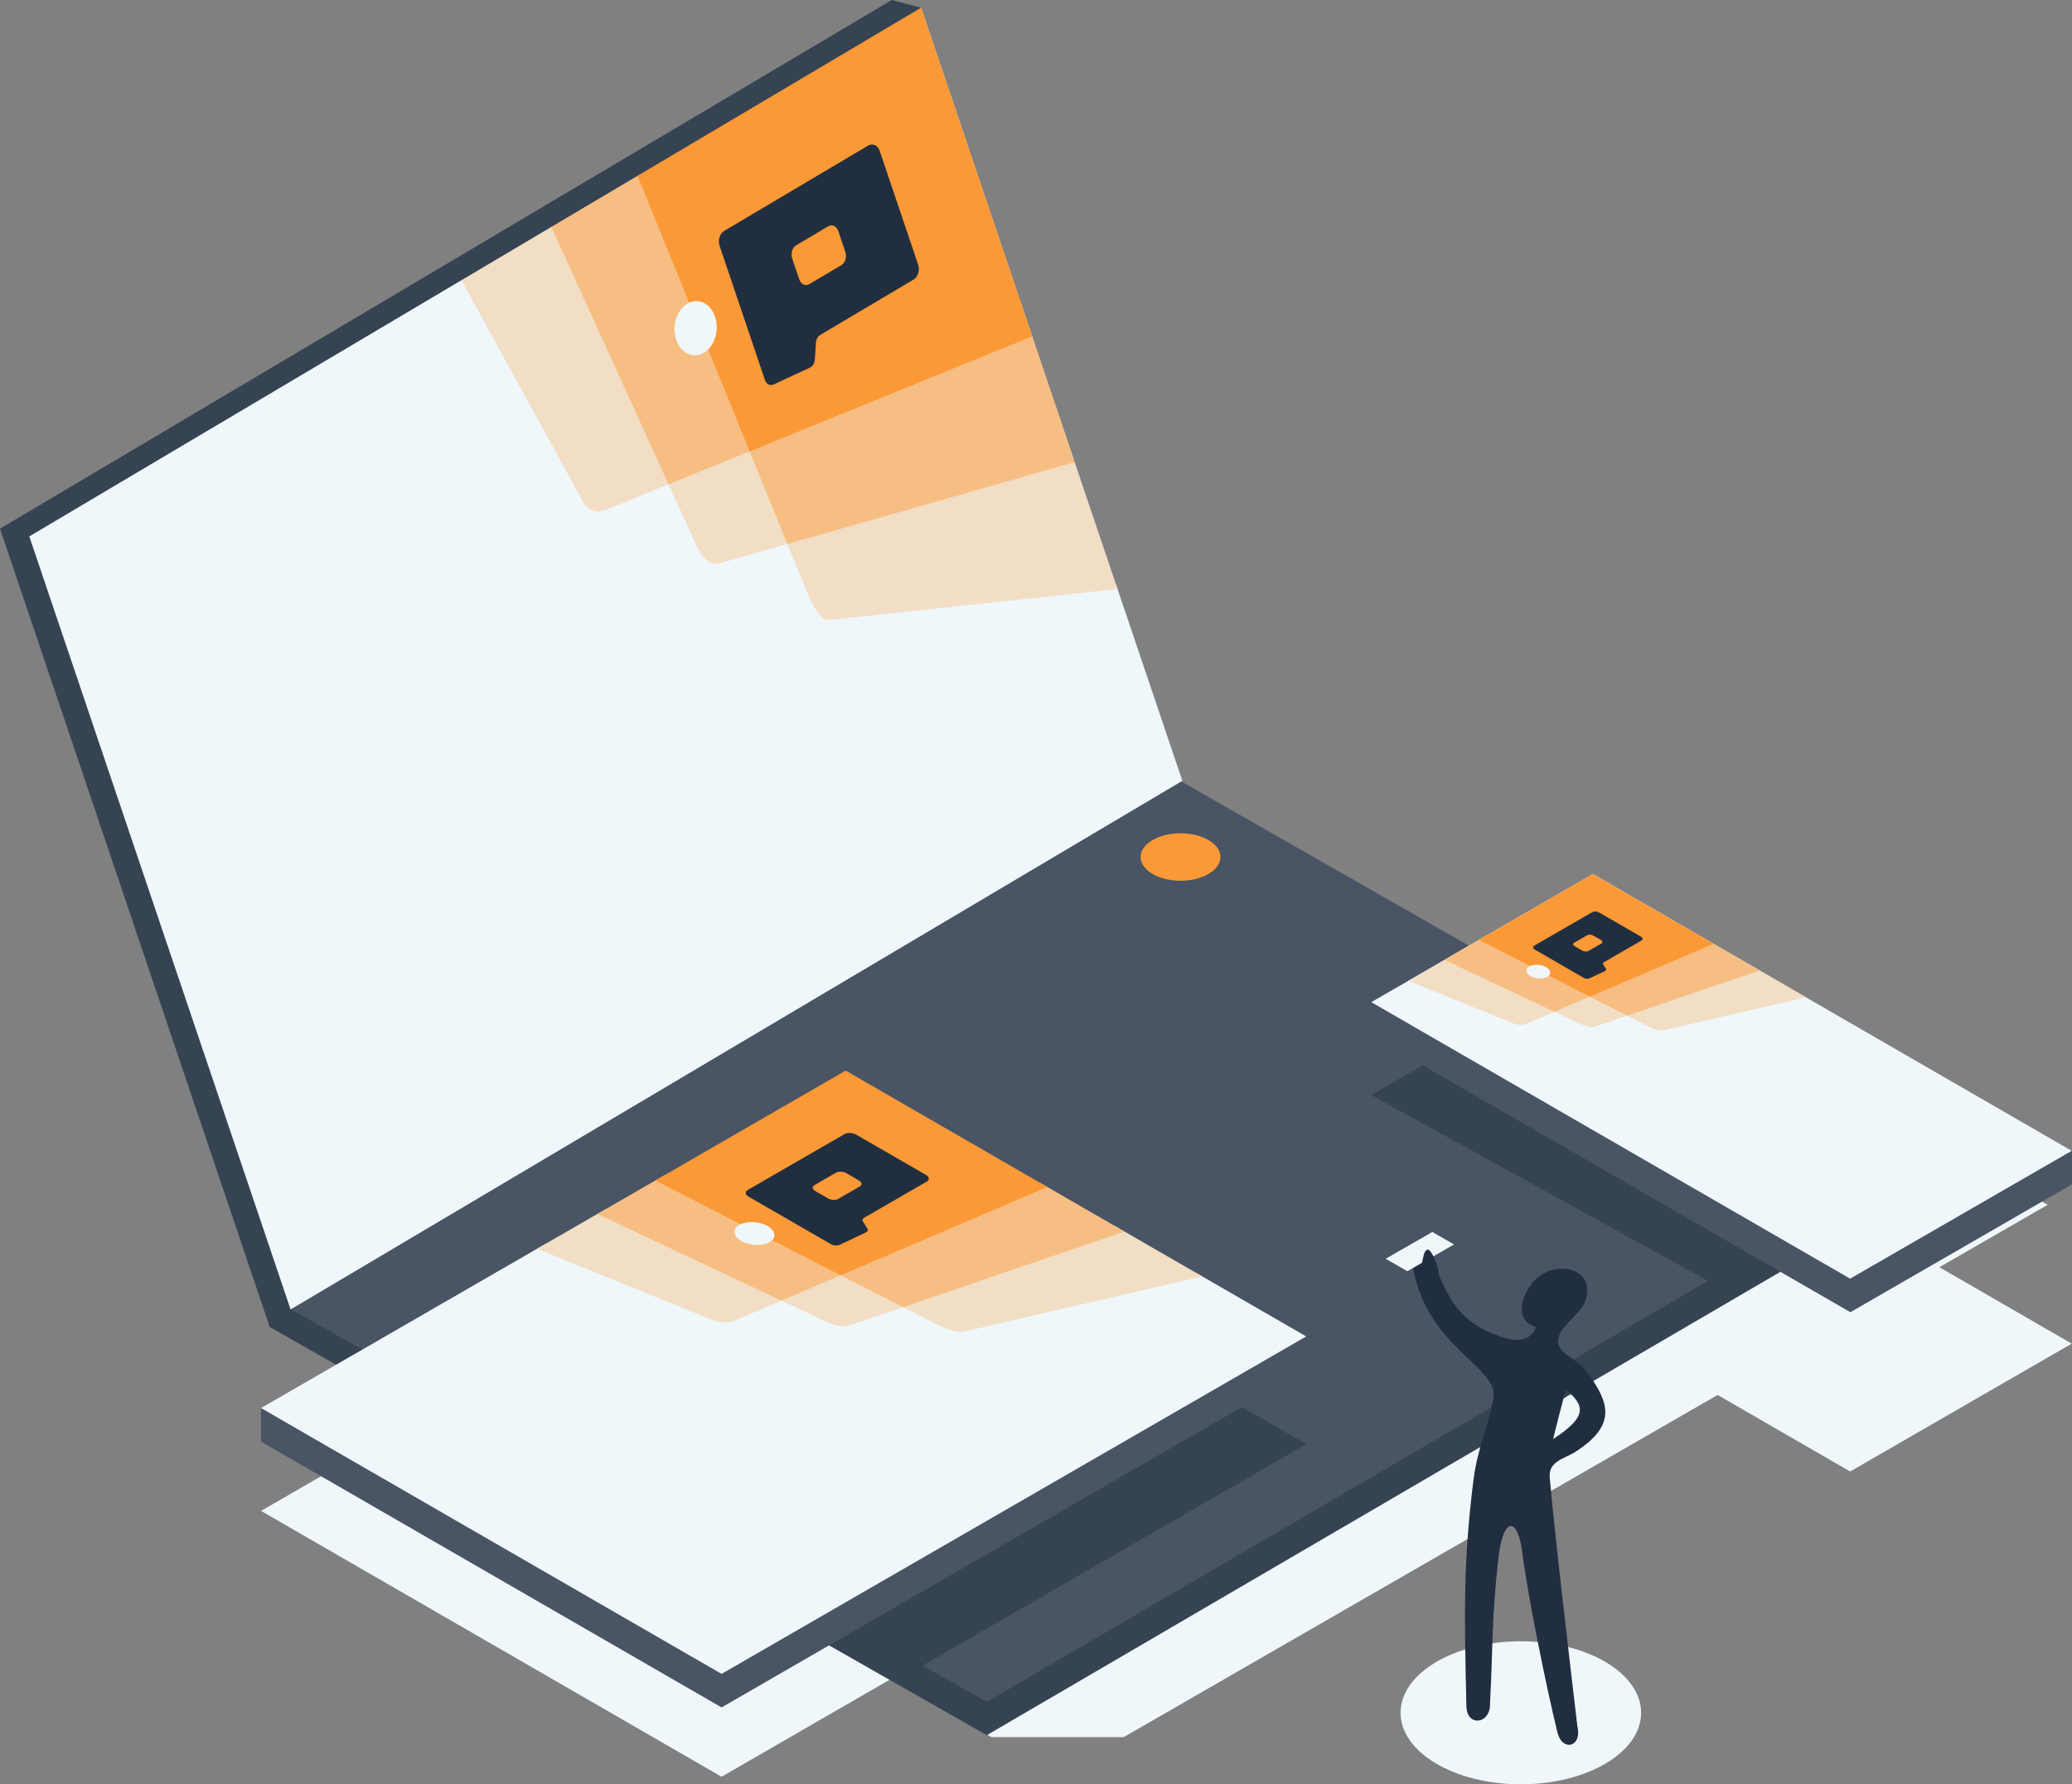
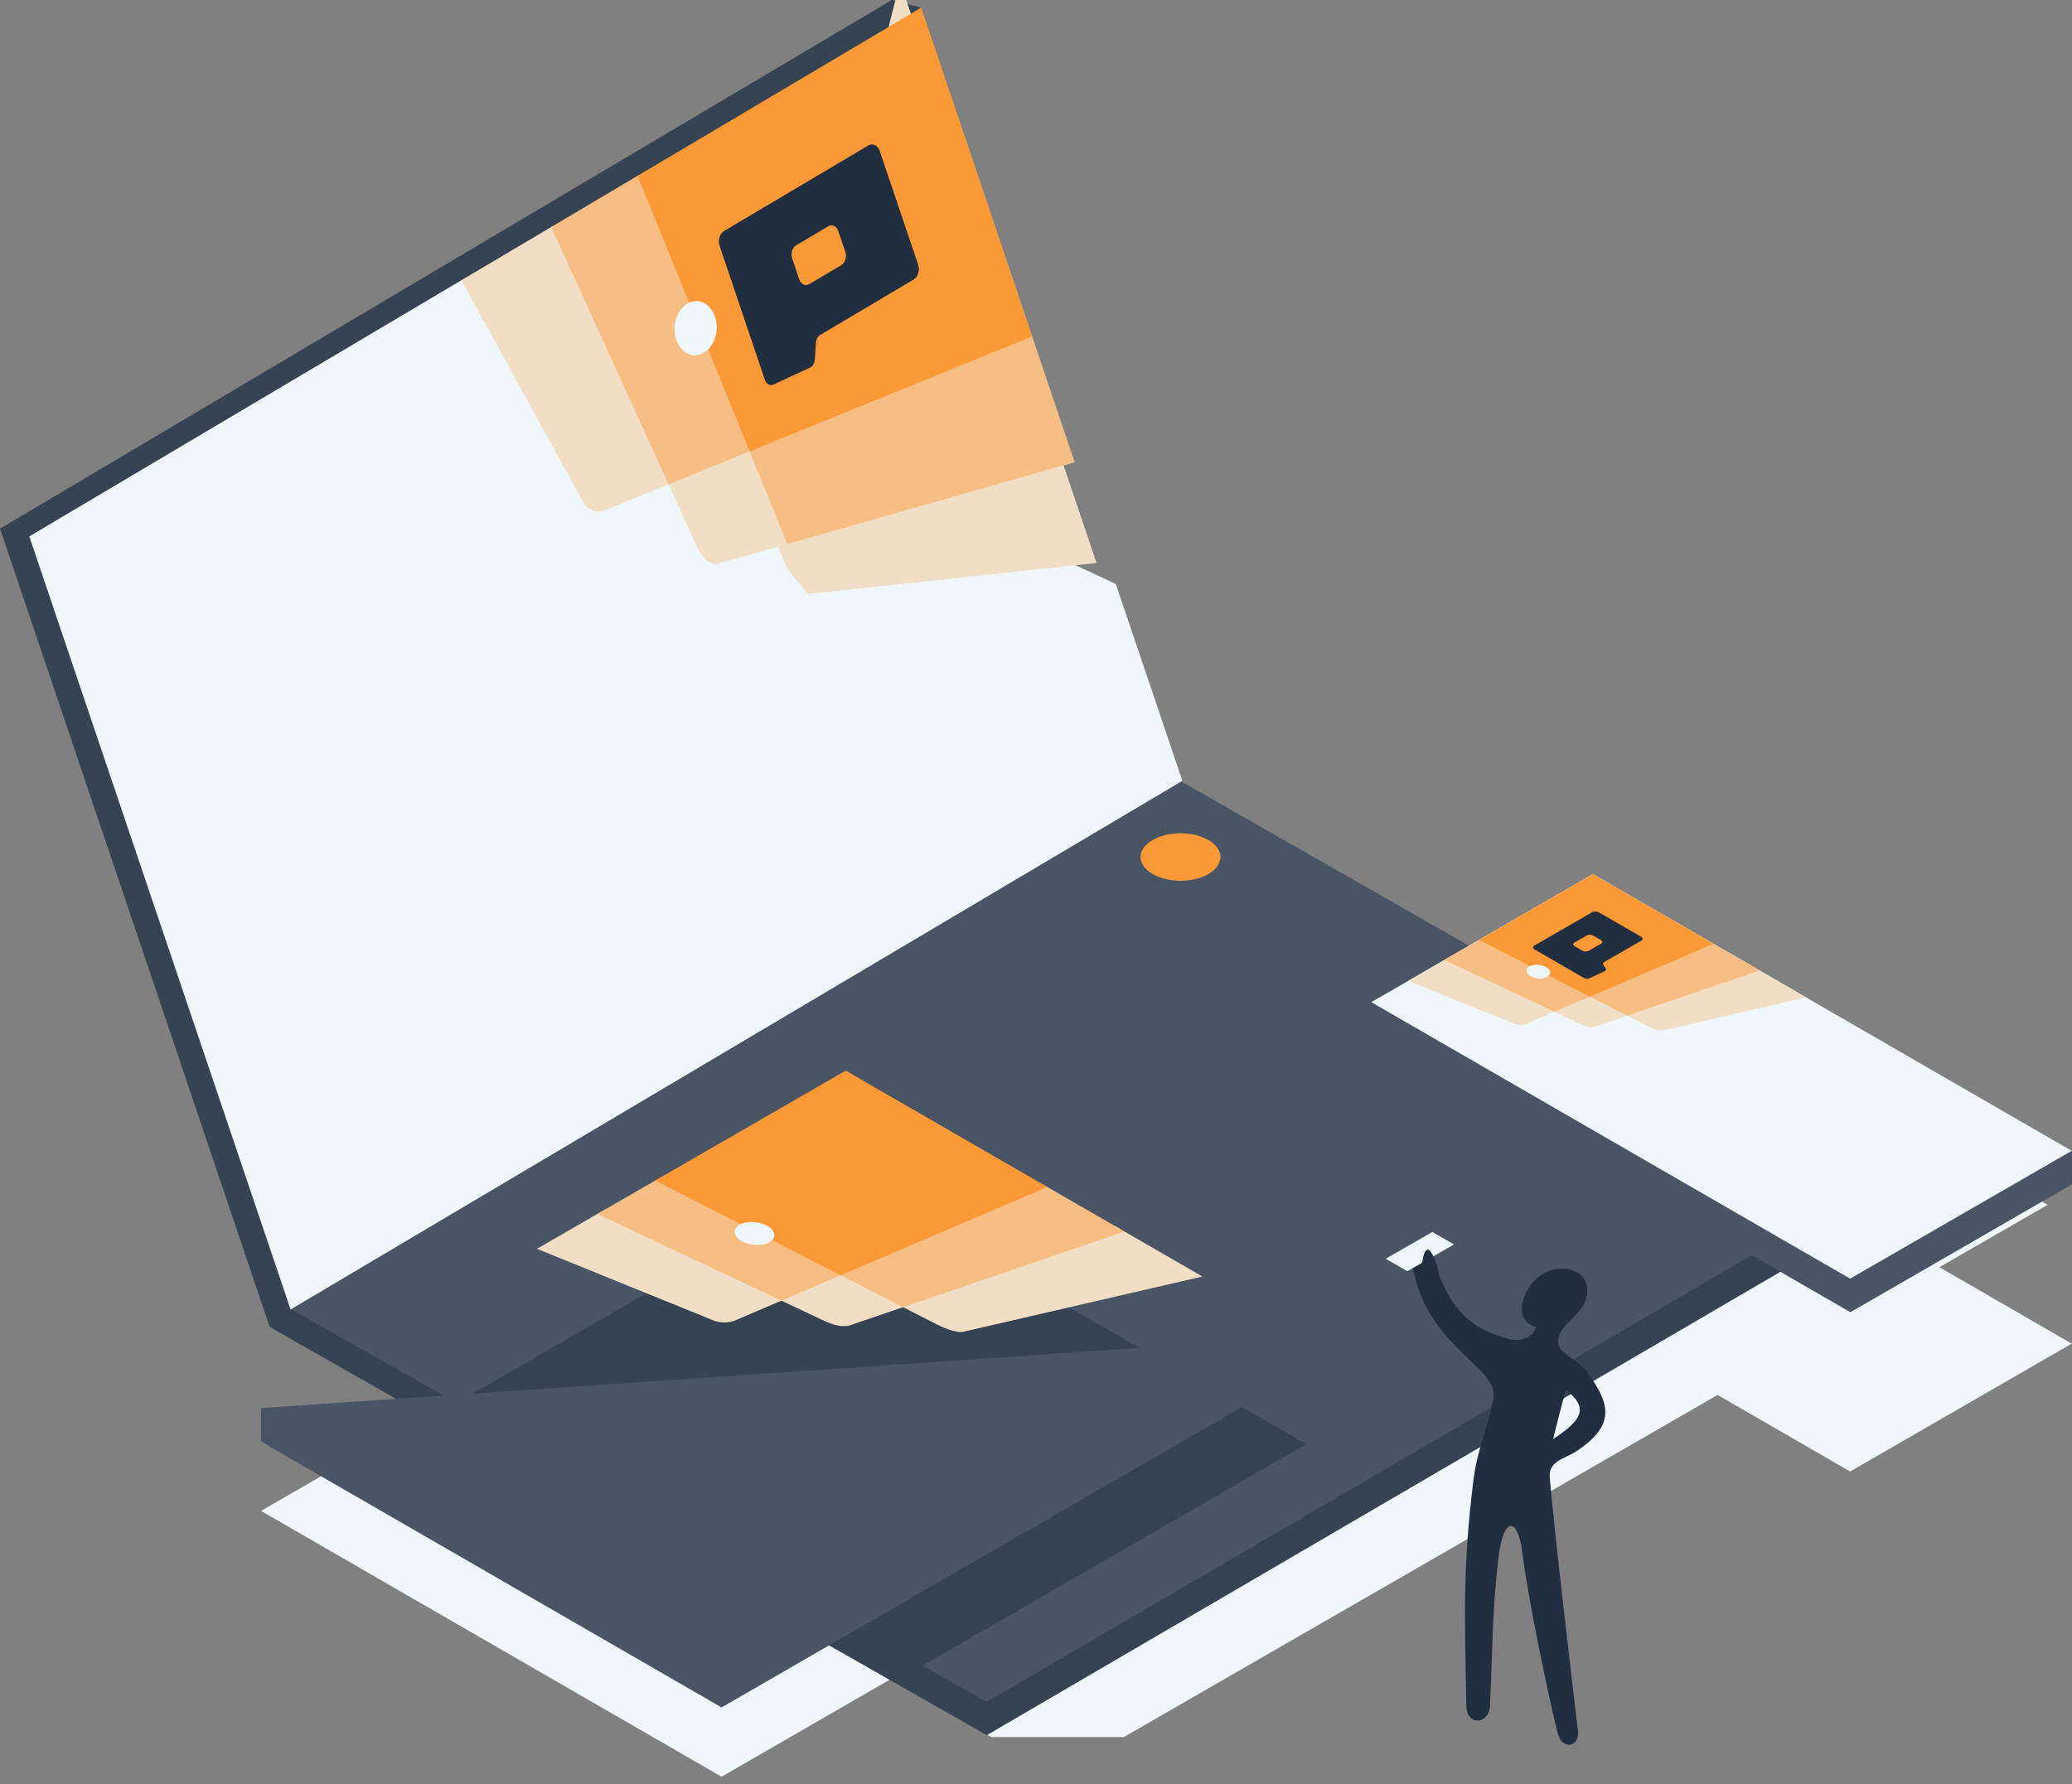
<svg xmlns="http://www.w3.org/2000/svg" xml:space="preserve" width="88.449mm" height="76.185mm" version="1.1" style="shape-rendering:geometricPrecision; text-rendering:geometricPrecision; image-rendering:optimizeQuality; fill-rule:evenodd; clip-rule:evenodd" viewBox="0 0 10815.97 9316.26">
  <rect x="0" y="0" width="10815.97" height="9316.26" fill="#808080" stroke="none" />
  <defs>
    <style type="text/css"> .fil7 {fill:#212E40} .fil6 {fill:#212E40} .fil1 {fill:#364353} .fil2 {fill:#495464} .fil0 {fill:#EFF7FB} .fil3 {fill:#F2DEC5} .fil4 {fill:#F7BE83} .fil5 {fill:#FB9936} </style>
  </defs>
  <g id="Plan_x0020_1">
    <polygon class="fil0" points="3766.66,9276.75 1362.66,7888.79 2853.85,7027.86 6242.01,7181.85 6818.57,7514.74 " />
    <rect class="fil0" transform="matrix(0.48 -0.277 0.554 0.32 7158.25 6239.19)" width="2409.73" height="4511.83" />
    <polygon class="fil0" points="9289.97,5887.18 9980.88,5887.18 10688.79,6290.69 5866.28,9069.73 5175.39,9069.73 4467.47,8666.23 " />
    <polygon class="fil1" points="5151.16,9059.8 9813.71,6336.8 9813.71,6162.97 1527.22,6815.71 4808.07,40.38 4655.16,0 -0,2760.24 1407.87,6928.46 " />
    <polygon class="fil2" points="6163.42,4078.64 1515.75,6834.68 5151.16,8885.97 9813.7,6162.97 " />
-     <polygon class="fil1" points="9007.05,6738.41 9780.72,6286.58 7922.14,5276.32 7158.24,5717.35 " />
    <polygon class="fil1" points="2370.28,7332.47 4798.77,8706.28 6818.57,7540.15 4414.56,6152.2 " />
    <polygon class="fil0" points="5824.66,3048.85 6172.03,4076.85 1516.86,6837.09 152.91,2800.62 2413.36,1460.3 " />
-     <path class="fil3" d="M4216.26 3101.32c35.01,86.08 78.04,139.45 109.68,136.07l1507.79 -161.71 -1025.65 -3035.3 -702.83 2788.04 111.02 272.9z" />
+     <path class="fil3" d="M4216.26 3101.32l1507.79 -161.71 -1025.65 -3035.3 -702.83 2788.04 111.02 272.9z" />
    <path class="fil3" d="M2408.42 1463.24l634.54 1155.91c25.02,45.56 71.33,62.71 118.03,43.7l2226.96 -906.43 -2505.12 -574.48 -474.4 281.29z" />
    <path class="fil3" d="M3637.41 2852.81c29.95,65.75 74.47,101.03 113.47,89.92l1858.9 -529.79 -2732.18 -1227.91 759.81 1667.79z" />
    <polygon class="fil4" points="5609.78,2412.94 4808.07,40.38 3911.61,2352.46 4110.09,2840.35 " />
    <polygon class="fil4" points="2877.6,1185.03 3489.88,2528.98 5387.94,1756.43 3335.9,913.29 " />
    <polygon class="fil5" points="4808.07,40.38 3328.01,917.97 3913.31,2356.64 5387.94,1756.44 " />
    <path class="fil6" d="M3780.32 1205.62l751.97 -445.88c23.09,-13.68 49.98,-1.04 59.83,28.15l200.74 594.07c9.86,29.16 -0.93,64.18 -24.02,77.86l-487.12 288.84c-12.83,7.61 -21.03,22.48 -22.24,40.37l-6.02 88.27c-1.32,19.33 -10.92,35.3 -25.25,41.96l-190.07 88.38c-18.22,8.46 -37.85,-2.04 -45.38,-24.33l-236.46 -699.8c-9.87,-29.2 0.92,-64.18 24.02,-77.87zm375.92 75.01l167.09 -99.09c20.21,-11.98 43.81,-0.88 52.46,24.69l37.11 109.84c8.65,25.57 -0.83,56.29 -21.05,68.27l-167.1 99.08c-20.21,12 -43.81,0.89 -52.46,-24.68l-37.11 -109.84c-8.65,-25.58 0.83,-56.29 21.06,-68.27z" />
    <path class="fil0" d="M3588.05 1585.54c55.95,-33.18 120.65,-2.73 144.53,67.98 23.89,70.71 -2.04,154.94 -58,188.11 -55.96,33.18 -120.66,2.69 -144.55,-68 -23.88,-70.71 2.07,-154.91 58.02,-188.09z" />
    <polygon class="fil2" points="7158.24,5407.48 7158.24,5232.44 10815.97,6008.5 10815.97,6183.54 9659.19,6851.41 " />
    <rect class="fil0" transform="matrix(0.48 -0.277 0.554 0.32 7158.25 5232.45)" width="2409.73" height="4511.83" />
    <g id="_2812179729280">
      <path class="fil3" d="M8599.15 5356.78c34.63,17.71 67.1,26.79 82.76,23.17l746.48 -172.57 -1113.37 -642.8 -594.34 343.14 878.47 449.06z" />
      <path class="fil3" d="M7351.4 5120.93l549.81 223.19c21.68,8.79 48.87,8.84 69.29,0.11l973.99 -416.23 -629.46 -363.42 -963.62 556.35z" />
      <path class="fil3" d="M8252.78 5347.97c28.1,13.24 57.85,17.83 75.83,11.69l856.69 -292.63 -870.28 -502.44 -775.2 447.56 712.96 335.82z" />
      <polygon class="fil4" points="9185.3,5067.03 8315.02,4564.58 7720.68,4907.73 8494.14,5303.11 " />
      <polygon class="fil4" points="7539.82,5012.15 8114.34,5282.76 8944.48,4928 8315.02,4564.58 " />
      <polygon class="fil5" points="8315.02,4564.58 7720.68,4907.73 8299.53,5203.62 8944.48,4928 " />
      <path class="fil6" d="M8009.33 4937.2l301.97 -174.33c9.27,-5.36 25.57,-4.68 36.28,1.5l217.9 125.81c10.7,6.18 11.87,15.59 2.6,20.95l-195.61 112.93c-5.15,2.97 -6.52,7.3 -3.71,11.73l13.89 21.86c3.04,4.79 1.16,9.5 -4.94,12.38l-81.01 38.19c-7.77,3.66 -19.91,2.86 -28.09,-1.86l-256.69 -148.21c-10.7,-6.18 -11.87,-15.59 -2.6,-20.95zm208.31 -15.15l67.1 -38.74c8.12,-4.68 22.43,-4.1 31.81,1.32l40.29 23.26c9.38,5.42 10.41,13.68 2.29,18.37l-67.1 38.74c-8.12,4.7 -22.43,4.1 -31.81,-1.32l-40.29 -23.26c-9.38,-5.42 -10.41,-13.67 -2.29,-18.37z" />
      <path class="fil0" d="M7983.32 5046.05c22.48,-12.96 61.69,-11.34 87.63,3.63 25.94,14.98 28.77,37.63 6.31,50.6 -22.48,12.97 -61.72,11.34 -87.64,-3.63 -25.94,-14.98 -28.76,-37.63 -6.3,-50.6z" />
    </g>
    <polygon class="fil2" points="3766.66,8914.88 1362.66,7526.92 1362.66,7351.86 6818.57,6977.81 6818.57,7152.85 " />
-     <polygon class="fil0" points="3766.66,8739.82 1362.66,7351.86 2853.85,6490.93 6242.01,6644.92 6818.57,6977.81 " />
    <path class="fil3" d="M4889.76 6914.81c57.93,29.61 112.22,44.82 138.41,38.76l1248.48 -288.64 -458.83 -264.91 -2397.29 -236.27 1469.22 751.05z" />
    <path class="fil3" d="M2802.92 6520.34l919.55 373.3c36.25,14.71 81.71,14.78 115.88,0.18l1629 -696.16 -2306.92 116.27 -357.5 206.4z" />
    <path class="fil3" d="M4310.45 6900.06c47.02,22.15 96.76,29.81 126.82,19.55l1432.81 -489.42 -2752.05 -91.79 1192.41 561.66z" />
    <polygon class="fil4" points="5870.09,6430.19 5427.21,6174.49 3420.53,6163.76 4714.15,6825.04 " />
    <polygon class="fil4" points="3118.04,6338.4 4078.93,6791 5467.34,6197.66 3469.37,6135.56 " />
    <polygon class="fil5" points="4414.58,5589.85 3420.53,6163.76 4388.65,6658.64 5467.34,6197.66 " />
-     <path class="fil6" d="M3903.3 6213.06l505.04 -291.58c15.52,-8.96 42.78,-7.83 60.68,2.51l364.45 210.42c17.9,10.33 19.86,26.08 4.37,35.03l-327.16 188.88c-8.62,4.98 -10.91,12.2 -6.19,19.61l23.22 36.58c5.09,8.01 1.96,15.88 -8.27,20.69l-135.49 63.87c-12.99,6.13 -33.3,4.78 -46.97,-3.12l-429.31 -247.86c-17.91,-10.35 -19.87,-26.08 -4.37,-35.03zm348.4 -25.35l112.22 -64.79c13.59,-7.84 37.52,-6.85 53.19,2.21l67.39 38.9c15.69,9.06 17.4,22.88 3.83,30.72l-112.22 64.79c-13.59,7.84 -37.52,6.85 -53.21,-2.2l-67.38 -38.91c-15.69,-9.06 -17.41,-22.87 -3.83,-30.72z" />
    <path class="fil0" d="M3859.81 6395.11c37.58,-21.69 103.18,-18.97 146.56,6.08 43.37,25.03 48.12,62.93 10.54,84.62 -37.58,21.69 -103.21,18.95 -146.58,-6.09 -43.37,-25.03 -48.09,-62.92 -10.52,-84.61z" />
    <ellipse class="fil5" cx="6162.43" cy="4474.73" rx="208.43" ry="123.95" />
-     <ellipse class="fil0" cx="7938.94" cy="8942.9" rx="627.84" ry="373.38" />
    <path class="fil7" d="M7369.51 6579.71c-9.57,-71.93 45.43,-136.32 82.29,-57.87 95.81,203.91 124.84,392.68 428.6,470.32 29.56,7.54 115.18,11.84 136.41,-64.07 -131.82,-35.81 -63.86,-223.44 44.19,-281.11 111.84,-59.7 274.2,-1.22 210.28,155.91 -17.99,44.23 -104.43,114.37 -122.76,149.36 -59.17,112.86 70.4,120.51 138.87,215.49 111.89,155.23 154.84,270.75 -61.63,411.32 -58.94,38.28 -143.39,49.06 -136.03,134.99 25.44,296.87 114.07,1042.75 144.55,1301.47 25.46,105.19 -79.25,133.83 -104.69,28.65 -57.05,-232.66 -155.5,-714.43 -184.15,-944.84 -20.86,-167.73 -97.35,-196.51 -124.38,41.93 -35.49,313.12 -27.54,461.38 -43.09,754.71 2.13,108.16 -121.26,120.98 -123.37,12.84 -10.53,-483.15 -17.11,-741.89 35.74,-1171.87 22.3,-181.51 71.52,-258.46 105.1,-434.6 32.69,-171.5 -364.96,-264.81 -425.93,-722.64zm804.79 675.7c-12.46,42.62 -55.9,211.2 -66.79,258.17 186.06,-120.43 161.48,-177.3 66.79,-258.17z" />
    <rect class="fil0" transform="matrix(-0.047 -0.027 -0.054 0.031 7590.16 6497.54)" width="2409.73" height="4511.83" />
    <path class="fil7" d="M7416.98 6620.62c13.9,-56.81 13.92,-90.88 35.36,-95.93 21.45,-5.05 61.64,104.7 59.12,140.04 -2.53,35.33 -93.22,5.12 -94.49,-44.11z" />
  </g>
</svg>